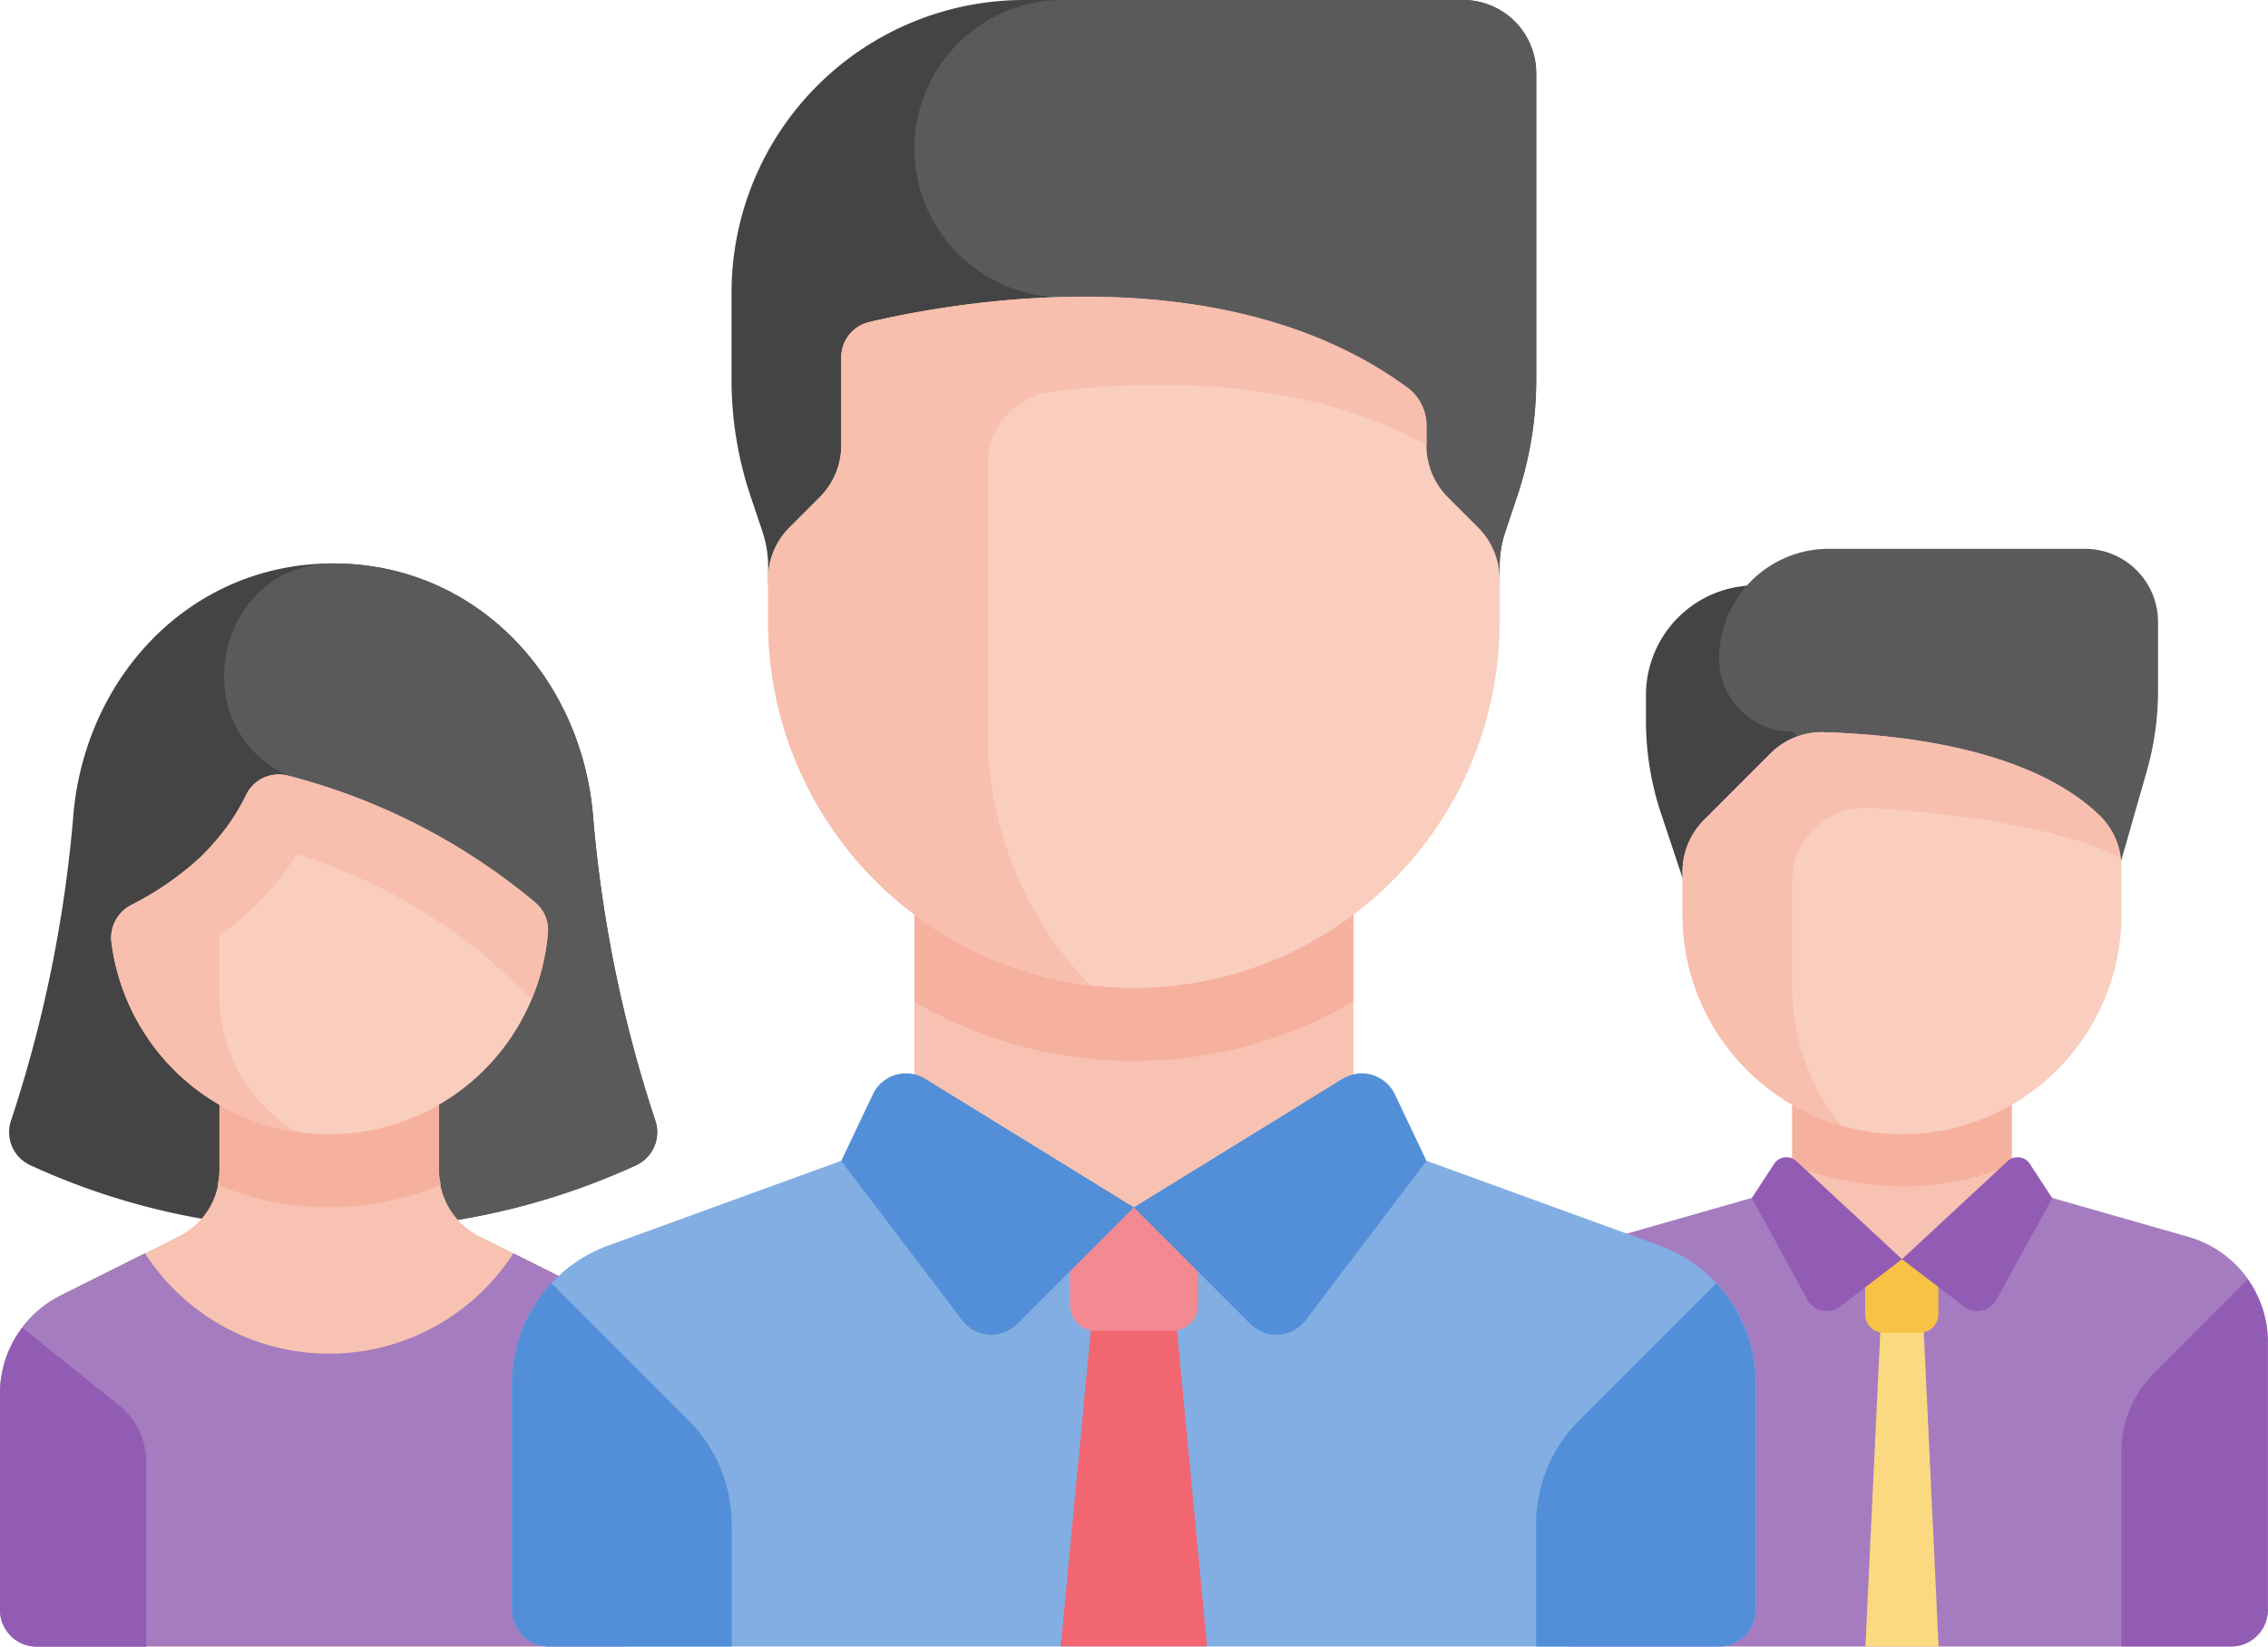
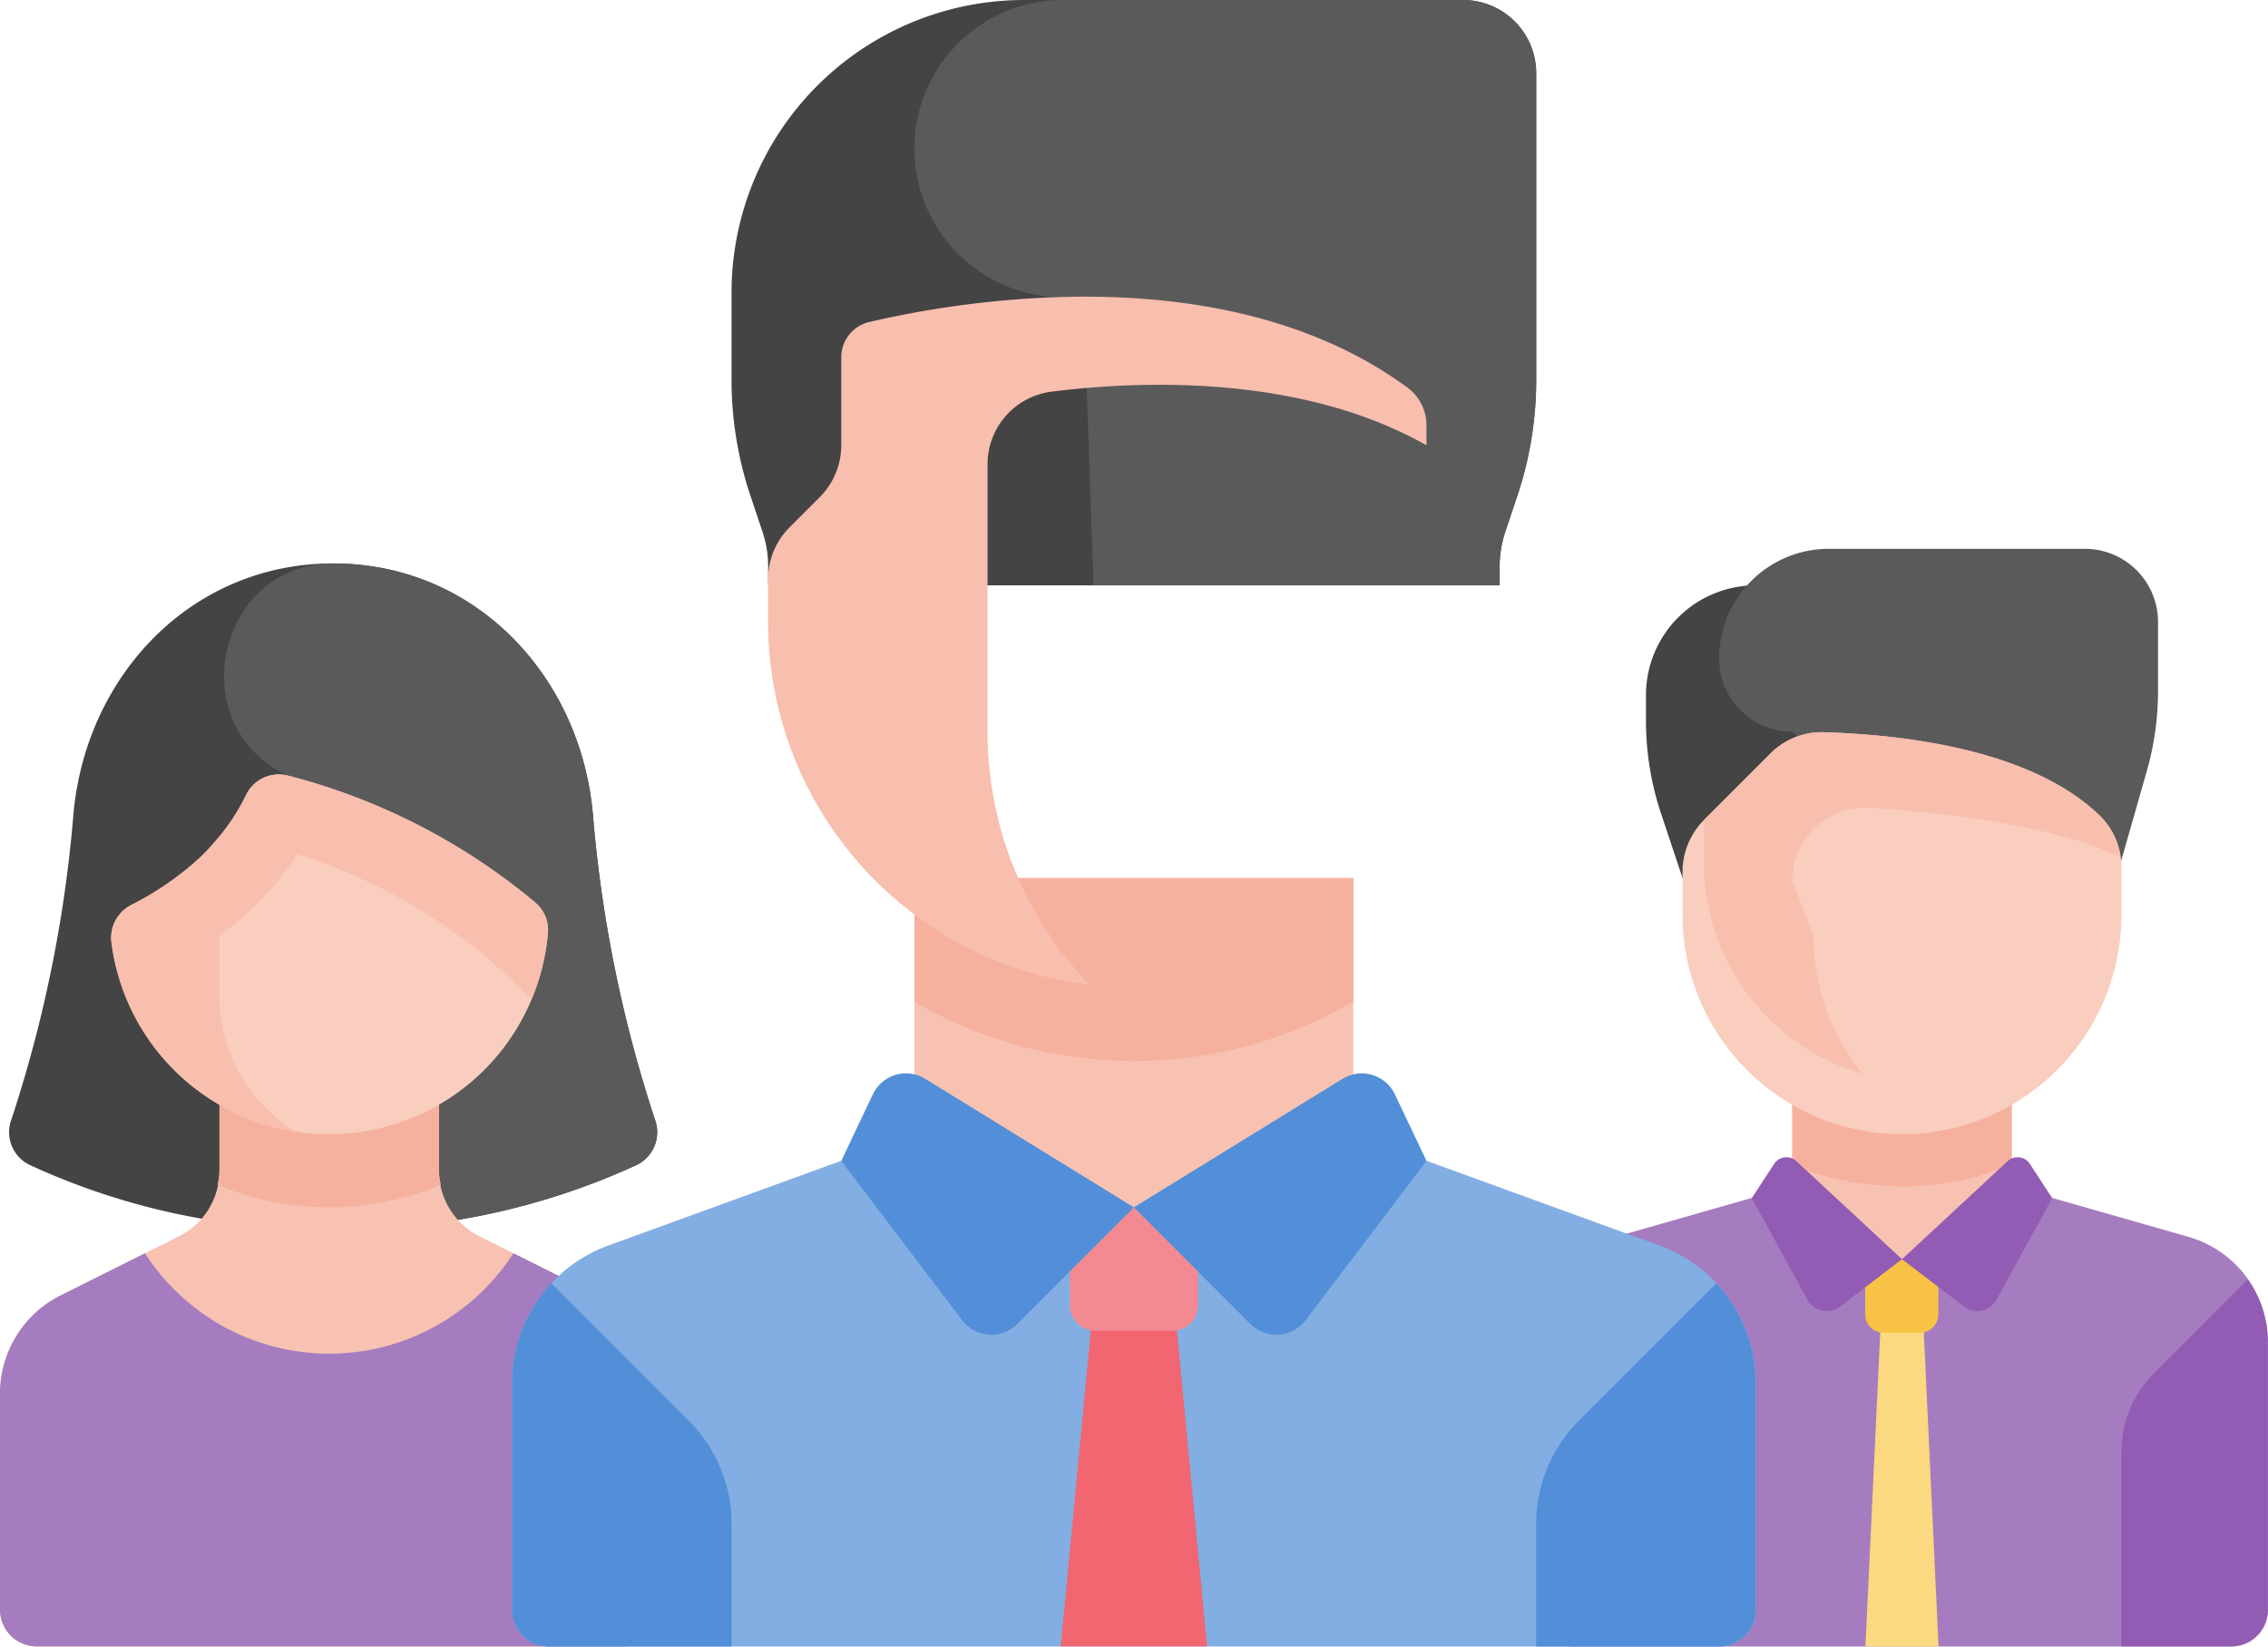
<svg xmlns="http://www.w3.org/2000/svg" id="Mentors" width="92.727" height="67.303" viewBox="0 0 92.727 67.303">
  <defs>
    <style>
      .cls-1 {
        fill: #444;
      }

      .cls-2 {
        fill: #5a5a5a;
      }

      .cls-3 {
        fill: #f8c2b2;
      }

      .cls-4 {
        fill: #f6b19e;
      }

      .cls-5 {
        fill: #a57cbf;
      }

      .cls-6 {
        fill: #fad980;
      }

      .cls-7 {
        fill: #f9cebf;
      }

      .cls-8 {
        fill: #f8beae;
      }

      .cls-9 {
        fill: #925cb4;
      }

      .cls-10 {
        fill: #f8c345;
      }

      .cls-11 {
        fill: #82aee3;
      }

      .cls-12 {
        fill: #f16670;
      }

      .cls-13 {
        fill: #f38a92;
      }

      .cls-14 {
        fill: #528fd8;
      }
    </style>
  </defs>
  <path id="Path_21025" data-name="Path 21025" class="cls-1" d="M371.613,206.807v1.049a11.964,11.964,0,0,0,.614,3.782l2.377,7.132h4.486V202.32H376.1A4.487,4.487,0,0,0,371.613,206.807Z" transform="translate(-304.318 -178.394)" />
  <path id="Path_21026" data-name="Path 21026" class="cls-2" d="M405.614,203.153l-2.531,8.857L391.12,201.542a2.991,2.991,0,0,1-2.991-2.991h0a4.486,4.486,0,0,1,4.486-4.486h10.468a2.991,2.991,0,0,1,2.991,2.991v2.811a11.963,11.963,0,0,1-.46,3.287Z" transform="translate(-317.843 -171.633)" />
  <rect id="Rectangle_1" data-name="Rectangle 1" class="cls-3" width="8.973" height="6.619" transform="translate(73.276 44.864)" />
  <path id="Path_21027" data-name="Path 21027" class="cls-4" d="M404.645,320.682a11.866,11.866,0,0,0,8.973,0v-2.747h-8.973Z" transform="translate(-331.368 -273.072)" />
  <path id="Path_21028" data-name="Path 21028" class="cls-5" d="M373.494,340.029l-7.215-2.061-4.486,2.977-4.486-2.977-7.214,2.061a4.486,4.486,0,0,0-3.254,4.314v10.933a1.5,1.5,0,0,0,1.5,1.5h26.918a1.5,1.5,0,0,0,1.5-1.5V344.343a4.486,4.486,0,0,0-3.263-4.314Z" transform="translate(-284.03 -289.477)" />
  <path id="Path_21029" data-name="Path 21029" class="cls-6" d="M424.152,370.3h-2.991l.748-15.813h1.5Z" transform="translate(-344.894 -303.002)" />
  <path id="Path_21030" data-name="Path 21030" class="cls-7" d="M388.844,251.887h0a8.973,8.973,0,0,1-8.973-8.973v-1.752a2.992,2.992,0,0,1,.876-2.115l2.712-2.712a2.956,2.956,0,0,1,2.171-.879c4.78.151,9.012,1.175,11.325,3.434a2.952,2.952,0,0,1,.862,2.118v1.906a8.973,8.973,0,0,1-8.973,8.973Z" transform="translate(-311.081 -205.528)" />
-   <path id="Path_21031" data-name="Path 21031" class="cls-8" d="M384.357,241.532a2.985,2.985,0,0,1,3.17-2.987c3.019.193,7.5.7,10.247,2.019a2.891,2.891,0,0,0-.82-1.675c-2.313-2.259-6.544-3.283-11.325-3.434h0a2.956,2.956,0,0,0-2.171.879l-2.712,2.712a2.99,2.99,0,0,0-.876,2.115v1.752a8.971,8.971,0,0,0,6.487,8.616,8.9,8.9,0,0,1-2-5.625Z" transform="translate(-311.081 -205.527)" />
+   <path id="Path_21031" data-name="Path 21031" class="cls-8" d="M384.357,241.532a2.985,2.985,0,0,1,3.17-2.987c3.019.193,7.5.7,10.247,2.019a2.891,2.891,0,0,0-.82-1.675c-2.313-2.259-6.544-3.283-11.325-3.434h0a2.956,2.956,0,0,0-2.171.879l-2.712,2.712v1.752a8.971,8.971,0,0,0,6.487,8.616,8.9,8.9,0,0,1-2-5.625Z" transform="translate(-311.081 -205.527)" />
  <path id="Path_21032" data-name="Path 21032" class="cls-9" d="M478.968,366.026a4.486,4.486,0,0,1,1.314-3.172L484.131,359a4.469,4.469,0,0,1,.818,2.566V372.5a1.5,1.5,0,0,1-1.5,1.5h-4.486v-7.973Z" transform="translate(-392.232 -306.704)" />
  <path id="Path_21033" data-name="Path 21033" class="cls-10" d="M423.4,357.475h-1.5a.748.748,0,0,1-.748-.748v-2.243h2.991v2.243a.748.748,0,0,1-.743.748Z" transform="translate(-344.894 -303.002)" />
  <g id="Group_2" data-name="Group 2" transform="translate(71.623 47.304)">
    <path id="Path_21034" data-name="Path 21034" class="cls-9" d="M401.652,335.575l-2.535,1.936a.9.9,0,0,1-1.332-.282l-2.274-4.152.915-1.4a.6.6,0,0,1,.907-.111Z" transform="translate(-395.512 -331.41)" />
    <path id="Path_21035" data-name="Path 21035" class="cls-9" d="M429.419,335.576l2.535,1.936a.9.9,0,0,0,1.332-.282l2.274-4.152-.915-1.4a.6.6,0,0,0-.907-.111Z" transform="translate(-423.279 -331.411)" />
  </g>
  <path id="Path_21036" data-name="Path 21036" class="cls-1" d="M28.454,220.068a53.971,53.971,0,0,1-2.51-12.237c-.417-5.767-4.762-10.468-10.637-10.468s-10.221,4.7-10.637,10.468a53.973,53.973,0,0,1-2.51,12.237,1.489,1.489,0,0,0,.778,1.9,28.564,28.564,0,0,0,7.81,2.31h9.118a28.813,28.813,0,0,0,7.81-2.31,1.489,1.489,0,0,0,.778-1.9Z" transform="translate(-1.686 -174.334)" />
  <path id="Path_21037" data-name="Path 21037" class="cls-2" d="M67.423,221.972a1.489,1.489,0,0,0,.778-1.9,53.971,53.971,0,0,1-2.51-12.237c-.416-5.767-4.762-10.468-10.637-10.468H55.01c-4.508.018-6.1,6.166-2.22,8.46a4.135,4.135,0,0,0,.382.2l3.4,18.254h3.042a28.832,28.832,0,0,0,7.809-2.309Z" transform="translate(-41.433 -174.335)" />
  <path id="Path_21038" data-name="Path 21038" class="cls-3" d="M24.438,319.259,19.6,316.84a2.991,2.991,0,0,1-1.653-2.675v-4.486H8.973v4.487a2.991,2.991,0,0,1-1.653,2.675l-4.839,2.42A4.486,4.486,0,0,0,0,323.272v8.837a1.5,1.5,0,0,0,1.5,1.5H25.422a1.5,1.5,0,0,0,1.5-1.5v-8.837a4.486,4.486,0,0,0-2.484-4.013Z" transform="translate(0 -266.31)" />
  <path id="Path_21039" data-name="Path 21039" class="cls-4" d="M53.669,315.659a11.82,11.82,0,0,0,4.567-.923,2.948,2.948,0,0,1-.08-.572v-4.486H49.183v4.487a2.944,2.944,0,0,1-.081.575,11.88,11.88,0,0,0,4.567.919Z" transform="translate(-40.21 -266.309)" />
  <path id="Path_21040" data-name="Path 21040" class="cls-5" d="M24.438,354.792l-3.448-1.724a8.96,8.96,0,0,1-15.063,0L2.48,354.792A4.486,4.486,0,0,0,0,358.8v8.838a1.5,1.5,0,0,0,1.5,1.5H25.422a1.5,1.5,0,0,0,1.5-1.5V358.8a4.486,4.486,0,0,0-2.484-4.008Z" transform="translate(0 -301.843)" />
  <path id="Path_21041" data-name="Path 21041" class="cls-7" d="M34.024,259.676h0a8.974,8.974,0,0,1-8.9-7.813,1.508,1.508,0,0,1,.8-1.552,12.484,12.484,0,0,0,2.647-1.788,8.635,8.635,0,0,0,2.046-2.692,1.48,1.48,0,0,1,1.686-.819,25.765,25.765,0,0,1,10.151,5.2,1.447,1.447,0,0,1,.514,1.2A8.974,8.974,0,0,1,34.024,259.676Z" transform="translate(-20.565 -213.317)" />
  <path id="Path_21042" data-name="Path 21042" class="cls-8" d="M42.455,250.211a25.764,25.764,0,0,0-10.151-5.2,1.48,1.48,0,0,0-1.686.819,8.561,8.561,0,0,1-1.366,1.995v.005a8.021,8.021,0,0,1-.679.693,12.477,12.477,0,0,1-2.647,1.788,1.509,1.509,0,0,0-.8,1.555,8.987,8.987,0,0,0,7.538,7.709,6.547,6.547,0,0,1-3.126-5.879v-2.132c.34-.251.682-.5,1.026-.808a11.907,11.907,0,0,0,2.139-2.523,22.584,22.584,0,0,1,7.794,4.241c.283.248.987.9,1.81,1.669a8.9,8.9,0,0,0,.663-2.727,1.447,1.447,0,0,0-.515-1.2Z" transform="translate(-20.565 -213.317)" />
-   <path id="Path_21043" data-name="Path 21043" class="cls-9" d="M.912,369.859a4.477,4.477,0,0,0-.912,2.7V381.4a1.5,1.5,0,0,0,1.5,1.5H5.982v-7.535a2.991,2.991,0,0,0-1.123-2.335Z" transform="translate(0 -315.593)" />
  <path id="Path_21044" data-name="Path 21044" class="cls-11" d="M162.52,330.742l-12.512-4.55-8.973,2.991-8.973-2.991-12.512,4.55a5.982,5.982,0,0,0-3.938,5.622v9.269a1.5,1.5,0,0,0,1.5,1.5h47.854a1.5,1.5,0,0,0,1.5-1.5v-9.269A5.982,5.982,0,0,0,162.52,330.742Z" transform="translate(-94.677 -279.833)" />
  <path id="Path_21045" data-name="Path 21045" class="cls-12" d="M240.908,359.226l-1.424,14.954h5.982l-1.424-14.954Z" transform="translate(-196.116 -306.885)" />
  <path id="Path_21046" data-name="Path 21046" class="cls-13" d="M245.736,347.755H242.6a1.047,1.047,0,0,1-1.047-1.047v-4h5.234v4a1.047,1.047,0,0,1-1.051,1.047Z" transform="translate(-197.807 -293.359)" />
  <path id="Path_21047" data-name="Path 21047" class="cls-14" d="M354.2,359.855a5.975,5.975,0,0,1,1.61,4.076V373.2a1.5,1.5,0,0,1-1.5,1.5h-7.477v-5a5.981,5.981,0,0,1,1.752-4.23Z" transform="translate(-284.03 -307.401)" />
  <path id="Path_21048" data-name="Path 21048" class="cls-1" d="M198.061,85.712V73.184a2.991,2.991,0,0,0-2.991-2.991H177.125a11.964,11.964,0,0,0-11.964,11.964v3.555a14.955,14.955,0,0,0,.767,4.73l.5,1.492a4.486,4.486,0,0,1,.23,1.419v.767h29.909v-.767a4.487,4.487,0,0,1,.23-1.42l.5-1.492A14.95,14.95,0,0,0,198.061,85.712Z" transform="translate(-135.252 -70.193)" />
  <path id="Path_21049" data-name="Path 21049" class="cls-2" d="M206.452,76.268a6.075,6.075,0,0,0,6.075,6.075h.841l.406,11.777h16.6v-.767a4.488,4.488,0,0,1,.23-1.42l.5-1.492a14.954,14.954,0,0,0,.767-4.729V73.184a2.991,2.991,0,0,0-2.991-2.991H212.527A6.075,6.075,0,0,0,206.452,76.268Z" transform="translate(-169.066 -70.193)" />
  <rect id="Rectangle_2" data-name="Rectangle 2" class="cls-3" width="17.946" height="13.459" transform="translate(37.386 35.891)" />
  <path id="Path_21050" data-name="Path 21050" class="cls-4" d="M206.451,273.443a17.841,17.841,0,0,0,17.945,0v-5.057H206.451Z" transform="translate(-169.065 -232.495)" />
  <g id="Group_3" data-name="Group 3" transform="translate(34.395 43.869)">
    <path id="Path_21051" data-name="Path 21051" class="cls-14" d="M201.9,317.924l-4.77,4.77a1.5,1.5,0,0,1-2.249-.153l-4.945-6.516,1.294-2.726a1.5,1.5,0,0,1,2.135-.632Z" transform="translate(-189.936 -312.443)" />
    <path id="Path_21052" data-name="Path 21052" class="cls-14" d="M256,317.924l4.77,4.77a1.5,1.5,0,0,0,2.249-.153l4.945-6.516L266.67,313.3a1.5,1.5,0,0,0-2.135-.632Z" transform="translate(-244.037 -312.443)" />
  </g>
-   <path id="Path_21053" data-name="Path 21053" class="cls-7" d="M188.373,165.4h0a14.955,14.955,0,0,1-14.954-14.953v-1.753a2.992,2.992,0,0,1,.876-2.115l1.239-1.239a2.991,2.991,0,0,0,.876-2.115V139.64a1.483,1.483,0,0,1,1.139-1.453c3.537-.835,14.543-2.814,22.033,2.7a1.919,1.919,0,0,1,.755,1.549v.794a2.992,2.992,0,0,0,.876,2.115l1.239,1.239a2.991,2.991,0,0,1,.876,2.115v1.752A14.954,14.954,0,0,1,188.373,165.4Z" transform="translate(-142.015 -125.02)" />
  <path id="Path_21054" data-name="Path 21054" class="cls-8" d="M199.582,140.891c-5.268-3.874-12.265-4.042-17.19-3.512a40.33,40.33,0,0,0-4.843.817,1.483,1.483,0,0,0-1.139,1.453v3.585a2.991,2.991,0,0,1-.876,2.115l-1.239,1.239a2.991,2.991,0,0,0-.876,2.115v1.752a14.949,14.949,0,0,0,13.147,14.835,14.892,14.892,0,0,1-4.175-10.348V144.011a2.993,2.993,0,0,1,2.63-2.971c3.589-.45,10.162-.721,15.315,2.194v-.795A1.918,1.918,0,0,0,199.582,140.891Z" transform="translate(-142.015 -125.033)" />
  <path id="Path_21055" data-name="Path 21055" class="cls-14" d="M117.223,359.855a5.975,5.975,0,0,0-1.61,4.076V373.2a1.5,1.5,0,0,0,1.5,1.5h7.477v-5a5.981,5.981,0,0,0-1.752-4.23Z" transform="translate(-94.677 -307.401)" />
</svg>